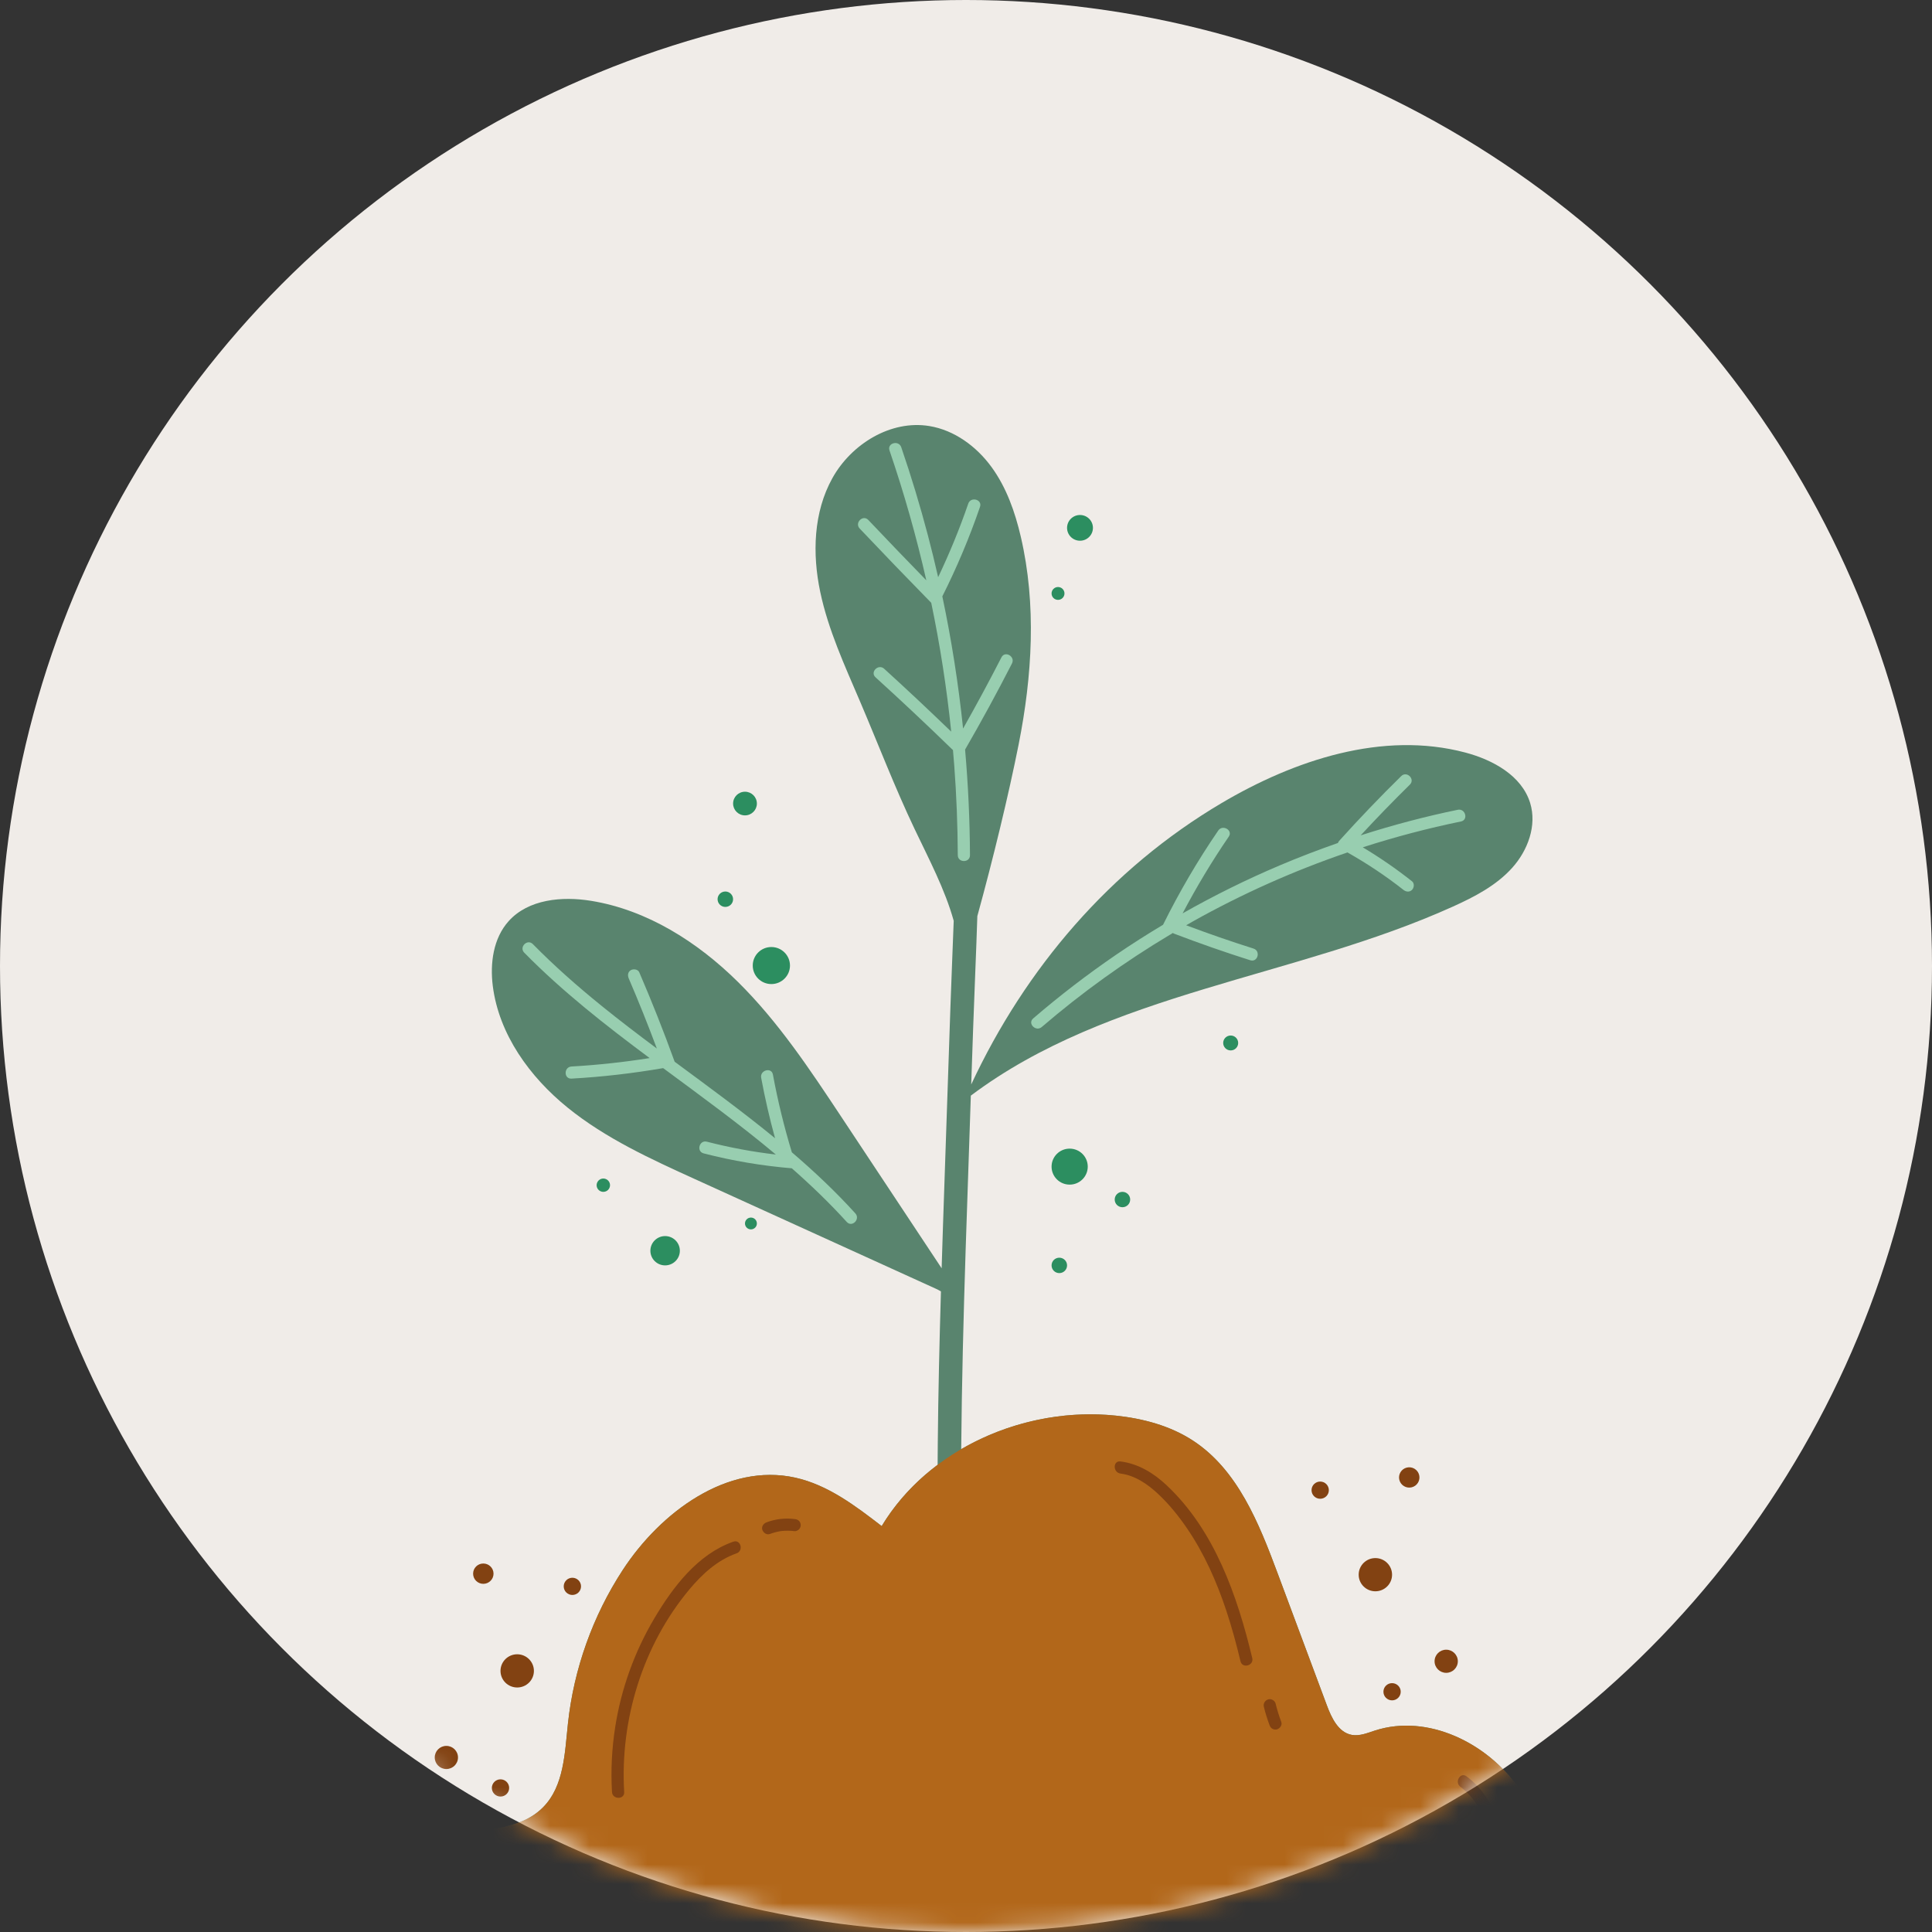
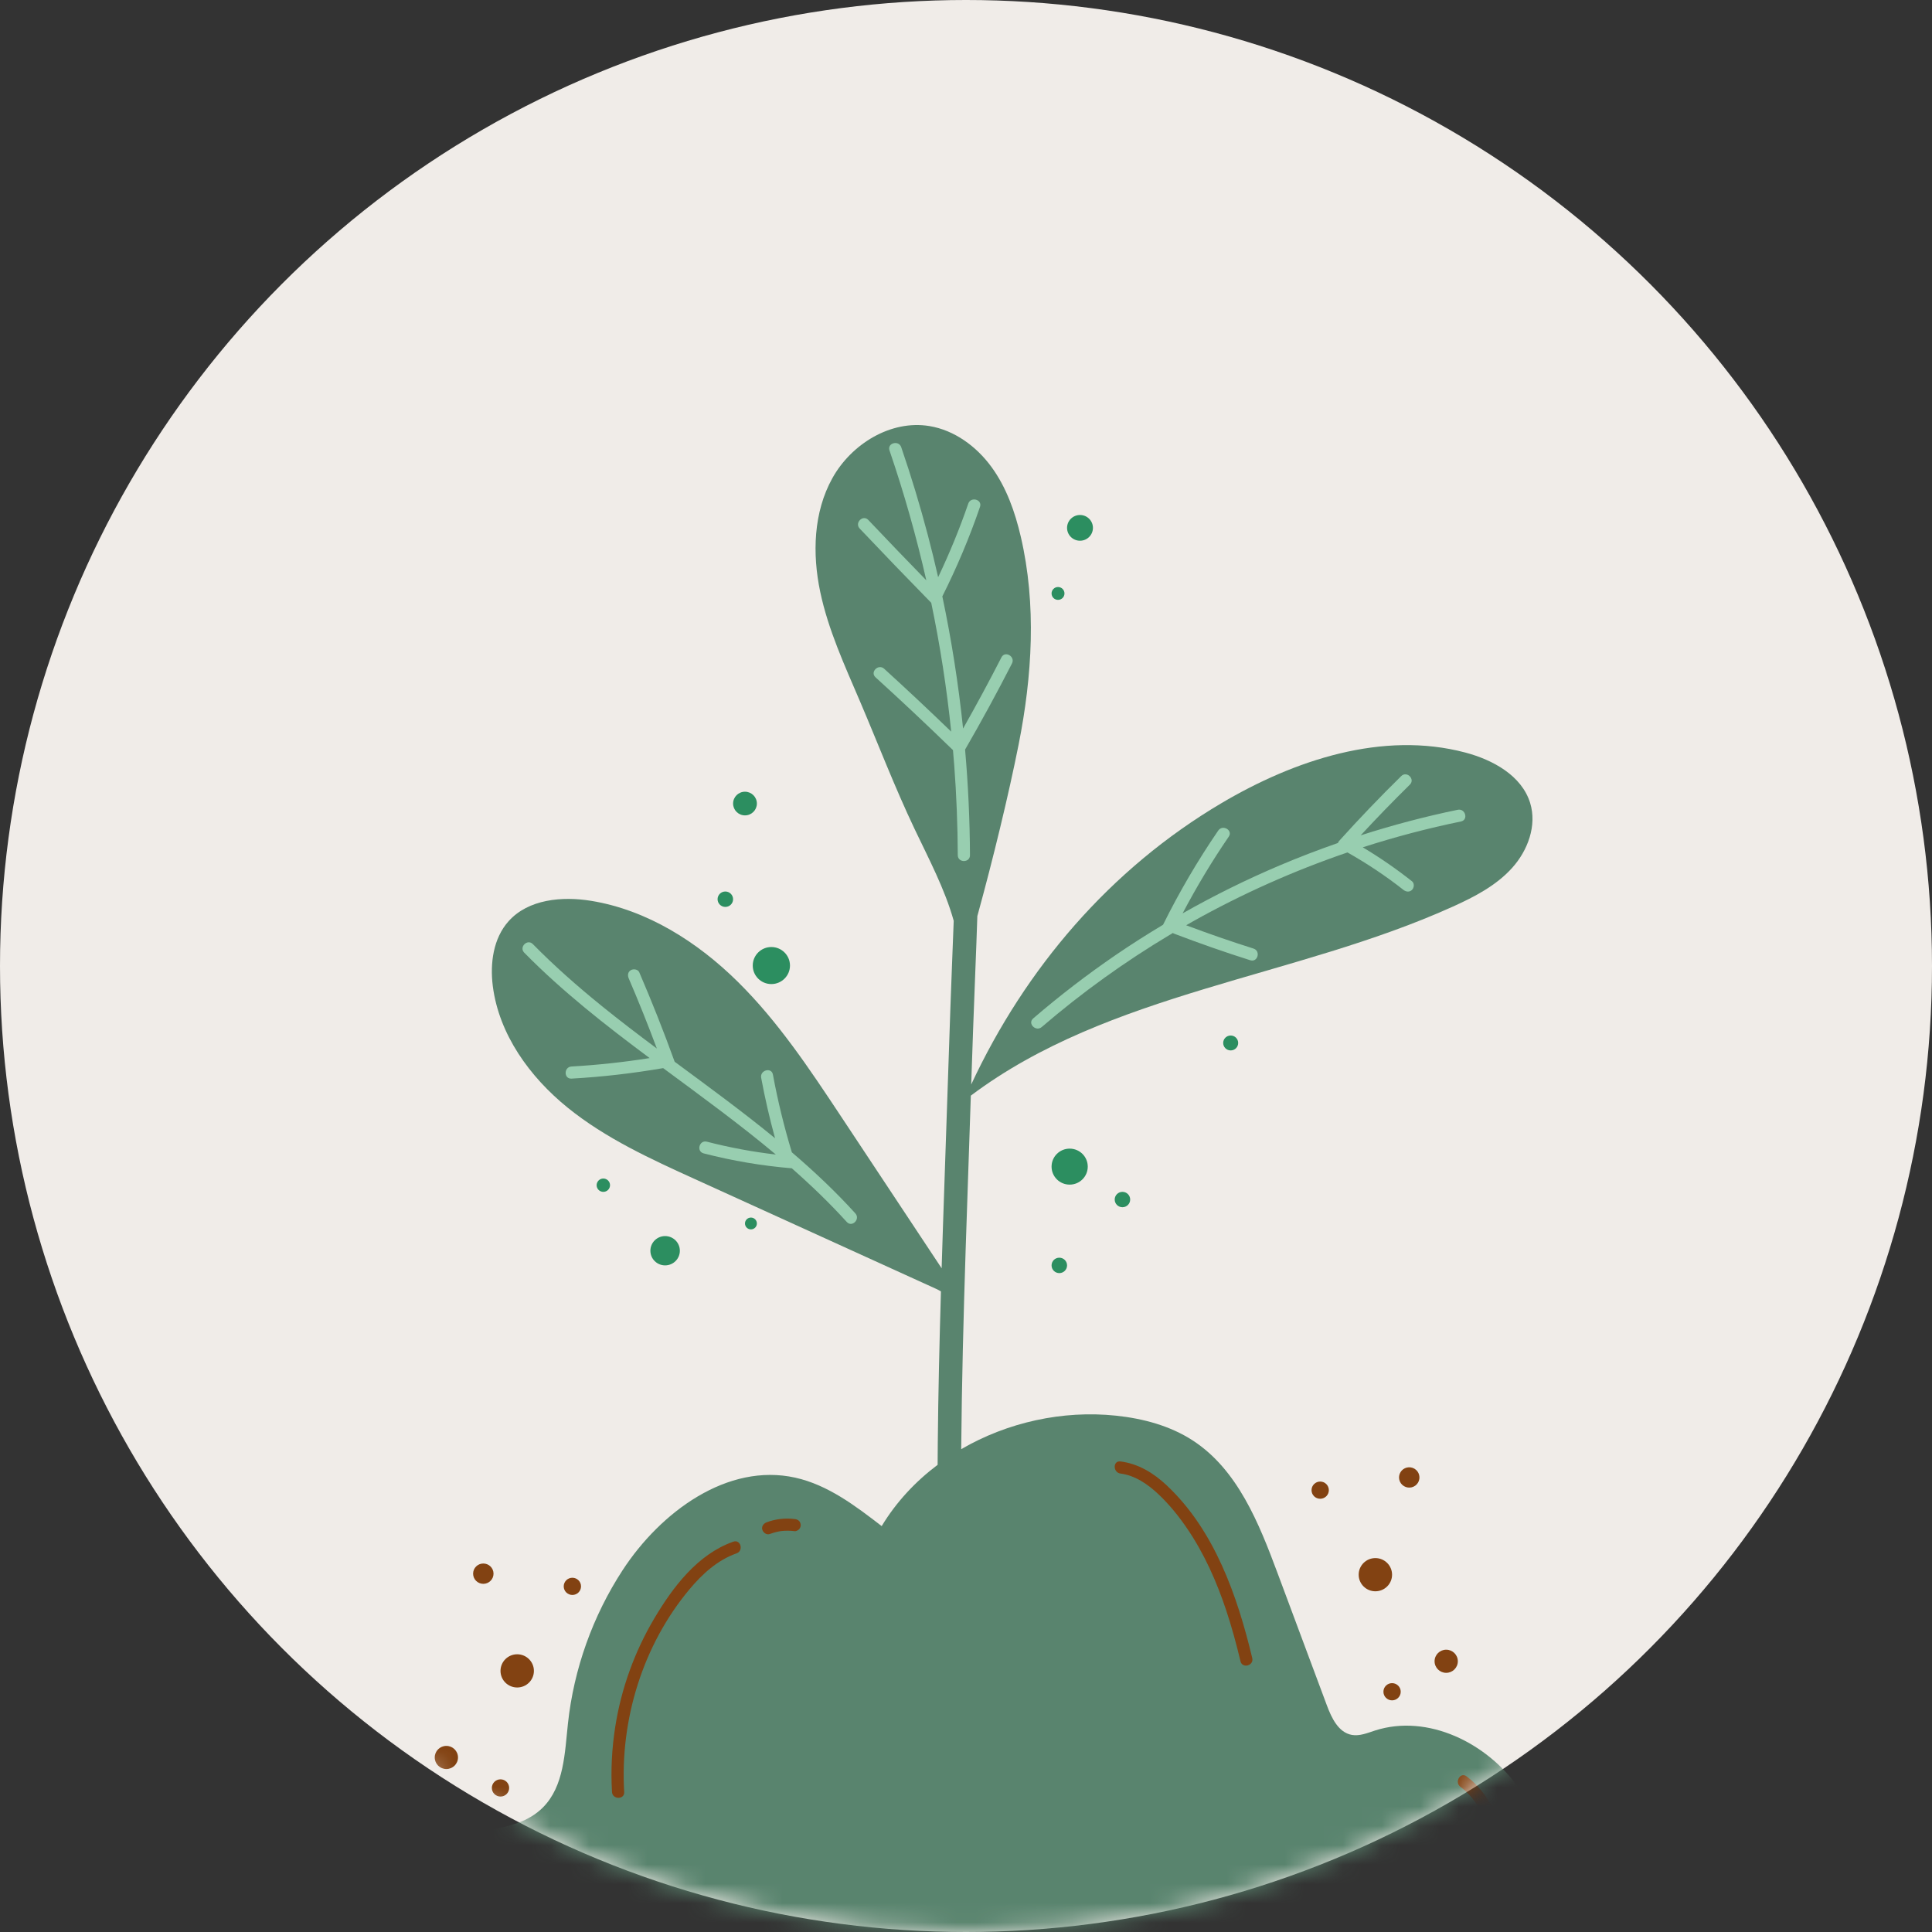
<svg xmlns="http://www.w3.org/2000/svg" width="100" height="100" viewBox="0 0 100 100" fill="none">
  <rect x="0" y="0" width="100" height="100" fill="#333333" stroke="none" />
  <circle cx="50" cy="50" r="50" fill="#F0ECE8" />
  <mask id="mask0_922_23160" style="mask-type:alpha" maskUnits="userSpaceOnUse" x="0" y="0" width="100" height="100">
    <circle cx="50" cy="50" r="50" fill="#B4BCC2" />
  </mask>
  <g mask="url(#mask0_922_23160)">
    <path d="M78.621 92.566C76.99 90.218 73.906 88.694 71.176 89.57C70.781 89.697 70.375 89.872 69.968 89.798C69.275 89.672 68.92 88.919 68.676 88.262C67.825 85.98 66.974 83.699 66.123 81.416C65.16 78.834 64.062 76.077 61.747 74.565C60.567 73.795 59.163 73.422 57.76 73.274C55.001 72.984 52.138 73.619 49.752 75.009C49.781 71.574 49.871 68.14 49.981 64.708C50.067 62.042 50.158 59.376 50.25 56.71C57.394 51.34 67.033 50.621 75.213 46.92C76.328 46.415 77.443 45.835 78.262 44.928C79.082 44.023 79.559 42.725 79.2 41.56C78.764 40.147 77.275 39.329 75.839 38.95C71.572 37.822 67.014 39.329 63.219 41.573C57.471 44.972 53.081 50.11 50.27 56.132C50.302 55.198 50.334 54.264 50.366 53.33C50.433 51.361 50.525 49.39 50.587 47.417C51.404 44.455 52.212 41.11 52.724 38.536C53.428 34.992 53.656 31.299 52.836 27.778C52.538 26.5 52.094 25.233 51.319 24.171C50.544 23.109 49.404 22.266 48.103 22.052C46.103 21.724 44.066 22.983 43.085 24.747C42.103 26.511 42.039 28.66 42.454 30.633C42.869 32.606 43.725 34.455 44.517 36.311C45.454 38.508 46.309 40.742 47.335 42.9C48.071 44.448 48.909 46.027 49.364 47.661C49.31 49.166 49.243 50.669 49.192 52.17C49.064 55.925 48.934 59.681 48.809 63.436C48.785 64.173 48.762 64.909 48.739 65.646C47.003 63.025 45.267 60.405 43.531 57.785C41.912 55.342 40.278 52.88 38.192 50.82C36.105 48.759 33.504 47.102 30.603 46.628C29.09 46.381 27.347 46.541 26.326 47.68C25.531 48.566 25.358 49.859 25.507 51.037C25.825 53.538 27.416 55.741 29.382 57.332C31.348 58.924 33.681 59.99 35.987 61.039C40.139 62.928 44.291 64.817 48.443 66.706C48.537 66.749 48.623 66.795 48.703 66.843C48.626 69.466 48.563 72.089 48.539 74.713C48.535 75.082 48.533 75.45 48.531 75.819C47.378 76.686 46.385 77.75 45.636 78.991C44.272 77.939 42.85 76.859 41.166 76.484C37.649 75.701 34.191 78.262 32.228 81.27C30.68 83.644 29.702 86.384 29.398 89.197C29.232 90.735 29.197 92.453 28.103 93.552C26.628 95.032 24.112 94.553 22.189 95.381C20.33 96.181 19.327 98.022 18.666 100H80.666C80.599 97.379 80.112 94.711 78.622 92.566L78.621 92.566Z" fill="#59846E" />
    <path d="M54.83 65.098C54.608 65.098 54.429 65.276 54.429 65.497C54.429 65.717 54.608 65.896 54.83 65.896C55.051 65.896 55.231 65.717 55.231 65.497C55.231 65.276 55.051 65.098 54.83 65.098Z" fill="#2C8E60" />
    <path d="M55.365 59.453C54.848 59.453 54.429 59.87 54.429 60.385C54.429 60.899 54.848 61.316 55.365 61.316C55.883 61.316 56.302 60.899 56.302 60.385C56.302 59.87 55.883 59.453 55.365 59.453Z" fill="#2C8E60" />
    <path d="M58.098 61.69C57.876 61.69 57.697 61.868 57.697 62.088C57.697 62.308 57.876 62.486 58.098 62.486C58.319 62.486 58.498 62.308 58.498 62.088C58.498 61.868 58.319 61.69 58.098 61.69Z" fill="#2C8E60" />
    <path d="M63.7 53.598C63.486 53.598 63.312 53.77 63.312 53.984C63.312 54.197 63.486 54.37 63.7 54.37C63.915 54.37 64.088 54.197 64.088 53.984C64.088 53.77 63.915 53.598 63.7 53.598Z" fill="#2C8E60" />
    <path d="M39.925 49.018C39.393 49.018 38.962 49.447 38.962 49.977C38.962 50.506 39.393 50.935 39.925 50.935C40.457 50.935 40.889 50.506 40.889 49.977C40.889 49.447 40.457 49.018 39.925 49.018Z" fill="#2C8E60" />
    <path d="M37.613 46.936C37.832 46.898 37.977 46.691 37.938 46.474C37.9 46.257 37.691 46.112 37.473 46.15C37.255 46.189 37.109 46.396 37.148 46.613C37.187 46.83 37.395 46.975 37.613 46.936Z" fill="#2C8E60" />
    <path d="M39.176 41.592C39.176 41.254 38.901 40.979 38.56 40.979C38.22 40.979 37.945 41.253 37.945 41.592C37.945 41.93 38.221 42.204 38.56 42.204C38.9 42.204 39.176 41.929 39.176 41.592Z" fill="#2C8E60" />
    <path d="M31.548 61.478C31.622 61.302 31.538 61.1 31.361 61.027C31.185 60.953 30.982 61.037 30.908 61.213C30.834 61.389 30.918 61.591 31.095 61.664C31.271 61.737 31.475 61.654 31.548 61.478Z" fill="#2C8E60" />
    <path d="M34.426 63.979C34.005 63.979 33.664 64.319 33.664 64.738C33.664 65.157 34.005 65.496 34.426 65.496C34.847 65.496 35.189 65.157 35.189 64.738C35.189 64.319 34.847 63.979 34.426 63.979Z" fill="#2C8E60" />
    <path d="M38.868 63.021C38.699 63.021 38.56 63.158 38.56 63.327C38.56 63.496 38.699 63.633 38.868 63.633C39.038 63.633 39.176 63.496 39.176 63.327C39.176 63.158 39.038 63.021 38.868 63.021Z" fill="#2C8E60" />
    <path d="M54.763 31.049C54.948 31.049 55.097 30.901 55.097 30.717C55.097 30.533 54.948 30.384 54.763 30.384C54.578 30.384 54.429 30.533 54.429 30.717C54.429 30.901 54.578 31.049 54.763 31.049Z" fill="#2C8E60" />
    <path d="M55.901 26.656C55.531 26.656 55.231 26.954 55.231 27.322C55.231 27.69 55.531 27.988 55.901 27.988C56.27 27.988 56.57 27.69 56.57 27.322C56.57 26.954 56.27 26.656 55.901 26.656Z" fill="#2C8E60" />
    <path d="M23.104 90.367C22.771 90.367 22.502 90.635 22.502 90.966C22.502 91.296 22.771 91.565 23.104 91.565C23.436 91.565 23.706 91.296 23.706 90.966C23.706 90.635 23.436 90.367 23.104 90.367Z" fill="#824212" />
    <path d="M25.906 92.098C25.659 92.098 25.458 92.297 25.458 92.543C25.458 92.789 25.659 92.989 25.906 92.989C26.153 92.989 26.354 92.789 26.354 92.543C26.354 92.297 26.153 92.098 25.906 92.098Z" fill="#824212" />
    <path d="M26.77 85.625C26.293 85.625 25.906 86.01 25.906 86.485C25.906 86.96 26.293 87.344 26.77 87.344C27.248 87.344 27.635 86.96 27.635 86.485C27.635 86.01 27.248 85.625 26.77 85.625Z" fill="#824212" />
    <path d="M29.626 81.664C29.379 81.664 29.178 81.864 29.178 82.11C29.178 82.356 29.379 82.555 29.626 82.555C29.873 82.555 30.074 82.356 30.074 82.11C30.074 81.864 29.873 81.664 29.626 81.664Z" fill="#824212" />
    <path d="M25.016 80.927C24.724 80.927 24.488 81.163 24.488 81.453C24.488 81.743 24.724 81.979 25.016 81.979C25.308 81.979 25.545 81.743 25.545 81.453C25.545 81.163 25.308 80.927 25.016 80.927Z" fill="#824212" />
    <path d="M74.855 85.388C75.187 85.388 75.457 85.656 75.457 85.987C75.457 86.317 75.187 86.586 74.855 86.586C74.523 86.586 74.253 86.317 74.253 85.987C74.253 85.656 74.523 85.388 74.855 85.388Z" fill="#824212" />
    <path d="M72.053 87.119C72.301 87.119 72.501 87.318 72.501 87.564C72.501 87.81 72.301 88.01 72.053 88.01C71.806 88.01 71.606 87.81 71.606 87.564C71.606 87.318 71.806 87.119 72.053 87.119Z" fill="#824212" />
    <path d="M71.189 80.646C71.666 80.646 72.053 81.031 72.053 81.506C72.053 81.981 71.666 82.365 71.189 82.365C70.712 82.365 70.325 81.981 70.325 81.506C70.325 81.031 70.712 80.646 71.189 80.646Z" fill="#824212" />
    <path d="M68.333 76.685C68.58 76.685 68.781 76.885 68.781 77.131C68.781 77.377 68.58 77.576 68.333 77.576C68.085 77.576 67.885 77.377 67.885 77.131C67.885 76.885 68.085 76.685 68.333 76.685Z" fill="#824212" />
    <path d="M73.395 76.744C73.545 76.495 73.465 76.172 73.215 76.022C72.965 75.872 72.64 75.952 72.489 76.201C72.339 76.449 72.419 76.772 72.669 76.922C72.919 77.073 73.244 76.993 73.395 76.744Z" fill="#824212" />
-     <path d="M80.666 99.999C80.598 97.378 80.112 94.71 78.621 92.565C76.99 90.217 73.907 88.693 71.176 89.569C70.781 89.696 70.375 89.871 69.968 89.797C69.275 89.671 68.92 88.918 68.676 88.261C67.824 85.98 66.974 83.698 66.123 81.416C65.16 78.833 64.062 76.077 61.747 74.565C60.567 73.794 59.163 73.421 57.76 73.273C53.064 72.78 48.068 74.964 45.636 78.99C44.272 77.938 42.85 76.858 41.166 76.483C37.649 75.701 34.191 78.261 32.228 81.27C30.68 83.644 29.702 86.383 29.398 89.197C29.232 90.734 29.197 92.453 28.103 93.551C26.628 95.032 24.112 94.552 22.189 95.38C20.33 96.18 19.327 98.021 18.666 100H80.666L80.666 99.999Z" fill="#B2671A" />
    <path d="M40.986 59.642C40.585 58.32 40.257 56.977 40.006 55.619C39.933 55.222 39.325 55.391 39.398 55.786C39.593 56.839 39.833 57.883 40.117 58.915C38.435 57.537 36.673 56.251 34.92 54.955C34.356 53.394 33.744 51.851 33.088 50.325C33.02 50.169 32.791 50.137 32.656 50.213C32.493 50.305 32.477 50.487 32.543 50.642C33.058 51.84 33.542 53.05 33.998 54.271C33.024 53.544 32.057 52.809 31.116 52.045C29.884 51.047 28.693 49.998 27.581 48.867C27.297 48.578 26.851 49.022 27.135 49.311C29.126 51.334 31.355 53.075 33.625 54.766C32.285 54.978 30.936 55.125 29.581 55.202C29.178 55.225 29.175 55.852 29.581 55.829C31.172 55.74 32.755 55.556 34.325 55.286C36.296 56.744 38.282 58.186 40.158 59.759C38.954 59.619 37.763 59.397 36.589 59.094C36.196 58.992 36.028 59.597 36.422 59.699C37.917 60.086 39.444 60.342 40.984 60.471C41.98 61.347 42.937 62.266 43.828 63.248C44.1 63.549 44.544 63.104 44.273 62.805C43.247 61.672 42.139 60.63 40.985 59.642H40.986Z" fill="#98CEB0" />
    <path d="M51.835 34.024C51.199 35.266 50.536 36.494 49.849 37.709C49.61 35.413 49.252 33.128 48.775 30.868C49.528 29.369 50.181 27.821 50.725 26.234C50.856 25.852 50.248 25.687 50.117 26.067C49.671 27.367 49.148 28.636 48.558 29.876C48.393 29.15 48.217 28.425 48.027 27.705C47.623 26.17 47.162 24.65 46.648 23.147C46.518 22.767 45.909 22.93 46.04 23.314C46.794 25.52 47.43 27.765 47.946 30.037C46.938 29.002 45.936 27.962 44.943 26.913C44.664 26.619 44.219 27.063 44.497 27.357C45.715 28.643 46.944 29.918 48.183 31.183L48.2 31.198C48.659 33.401 49.005 35.629 49.234 37.869C48.093 36.768 46.938 35.681 45.764 34.614C45.465 34.342 45.017 34.785 45.318 35.058C46.661 36.278 47.983 37.521 49.283 38.785L49.325 38.819C49.348 39.082 49.371 39.345 49.391 39.608C49.507 41.158 49.568 42.711 49.575 44.264C49.577 44.668 50.207 44.669 50.206 44.264C50.197 42.44 50.112 40.616 49.953 38.798C50.8 37.333 51.609 35.847 52.38 34.34C52.563 33.981 52.02 33.663 51.835 34.024Z" fill="#98CEB0" />
    <path d="M75.452 41.914C73.754 42.264 72.077 42.709 70.428 43.238C71.256 42.343 72.104 41.468 72.974 40.613C73.263 40.329 72.817 39.885 72.528 40.17C71.424 41.254 70.354 42.371 69.318 43.52C69.286 43.556 69.264 43.594 69.251 43.633C68.237 43.987 67.233 44.371 66.243 44.791C64.519 45.521 62.839 46.353 61.211 47.276C61.931 45.909 62.726 44.582 63.6 43.306C63.83 42.972 63.283 42.657 63.056 42.989C61.989 44.546 61.036 46.176 60.199 47.866C59.376 48.359 58.566 48.873 57.774 49.414C56.282 50.434 54.847 51.536 53.477 52.714C53.17 52.978 53.617 53.421 53.923 53.157C55.993 51.378 58.217 49.78 60.562 48.378C60.593 48.368 60.622 48.35 60.648 48.325L60.703 48.292C60.724 48.305 60.746 48.316 60.769 48.325C62.071 48.823 63.386 49.282 64.714 49.703C65.101 49.825 65.267 49.22 64.881 49.098C63.709 48.727 62.547 48.324 61.396 47.892C61.506 47.83 61.614 47.765 61.724 47.703C64.282 46.269 66.969 45.07 69.745 44.122C70.757 44.695 71.729 45.339 72.641 46.059C72.774 46.165 72.956 46.189 73.086 46.059C73.196 45.95 73.22 45.722 73.086 45.616C72.275 44.975 71.424 44.388 70.537 43.857C72.205 43.319 73.903 42.872 75.62 42.519C76.016 42.437 75.849 41.832 75.452 41.914L75.452 41.914Z" fill="#98CEB0" />
    <path d="M37.955 79.797C36.109 80.445 34.824 82.152 33.865 83.771C32.843 85.493 32.151 87.414 31.843 89.39C31.669 90.504 31.61 91.629 31.677 92.754C31.701 93.155 32.332 93.157 32.308 92.754C32.085 89.017 33.272 85.151 35.689 82.26C36.349 81.472 37.135 80.749 38.123 80.402C38.503 80.268 38.34 79.662 37.955 79.797Z" fill="#824212" />
    <path d="M41.13 78.626C40.644 78.563 40.136 78.623 39.678 78.795C39.524 78.853 39.402 79.01 39.458 79.181C39.506 79.331 39.68 79.462 39.845 79.4C39.954 79.36 40.065 79.325 40.178 79.297C40.234 79.284 40.291 79.272 40.348 79.261C40.372 79.257 40.397 79.254 40.422 79.249L40.427 79.249L40.448 79.246C40.675 79.221 40.904 79.224 41.13 79.253C41.204 79.262 41.303 79.211 41.353 79.161C41.408 79.106 41.449 79.017 41.445 78.939C41.441 78.858 41.415 78.774 41.353 78.717C41.287 78.657 41.218 78.636 41.13 78.625V78.626Z" fill="#824212" />
    <path d="M60.391 76.883C59.715 76.249 58.93 75.763 57.997 75.644C57.596 75.592 57.599 76.22 57.997 76.271C58.749 76.368 59.406 76.821 59.945 77.327C60.513 77.86 61.008 78.472 61.446 79.115C62.334 80.42 62.977 81.872 63.473 83.365C63.759 84.228 63.997 85.105 64.208 85.988C64.302 86.381 64.911 86.215 64.816 85.821C64.048 82.611 62.865 79.207 60.391 76.884V76.883Z" fill="#824212" />
-     <path d="M66.026 88.18C65.987 88.02 65.797 87.909 65.638 87.96C65.472 88.014 65.376 88.175 65.418 88.347C65.496 88.667 65.594 88.983 65.711 89.292C65.74 89.371 65.781 89.436 65.855 89.48C65.923 89.519 66.023 89.536 66.098 89.512C66.249 89.463 66.38 89.29 66.319 89.126C66.202 88.817 66.105 88.501 66.026 88.18V88.18Z" fill="#824212" />
    <path d="M75.909 91.944C75.585 91.701 75.27 92.245 75.59 92.486C76.984 93.534 77.298 95.396 77.441 97.016C77.477 97.415 78.108 97.418 78.072 97.016C77.906 95.137 77.508 93.148 75.909 91.944Z" fill="#824212" />
    <path d="M23.912 96.293C22.45 96.453 21.166 97.516 20.789 98.941C20.685 99.332 21.293 99.499 21.397 99.108C21.697 97.971 22.741 97.048 23.912 96.92C24.081 96.902 24.227 96.789 24.227 96.607C24.227 96.451 24.082 96.274 23.912 96.293Z" fill="#824212" />
  </g>
</svg>